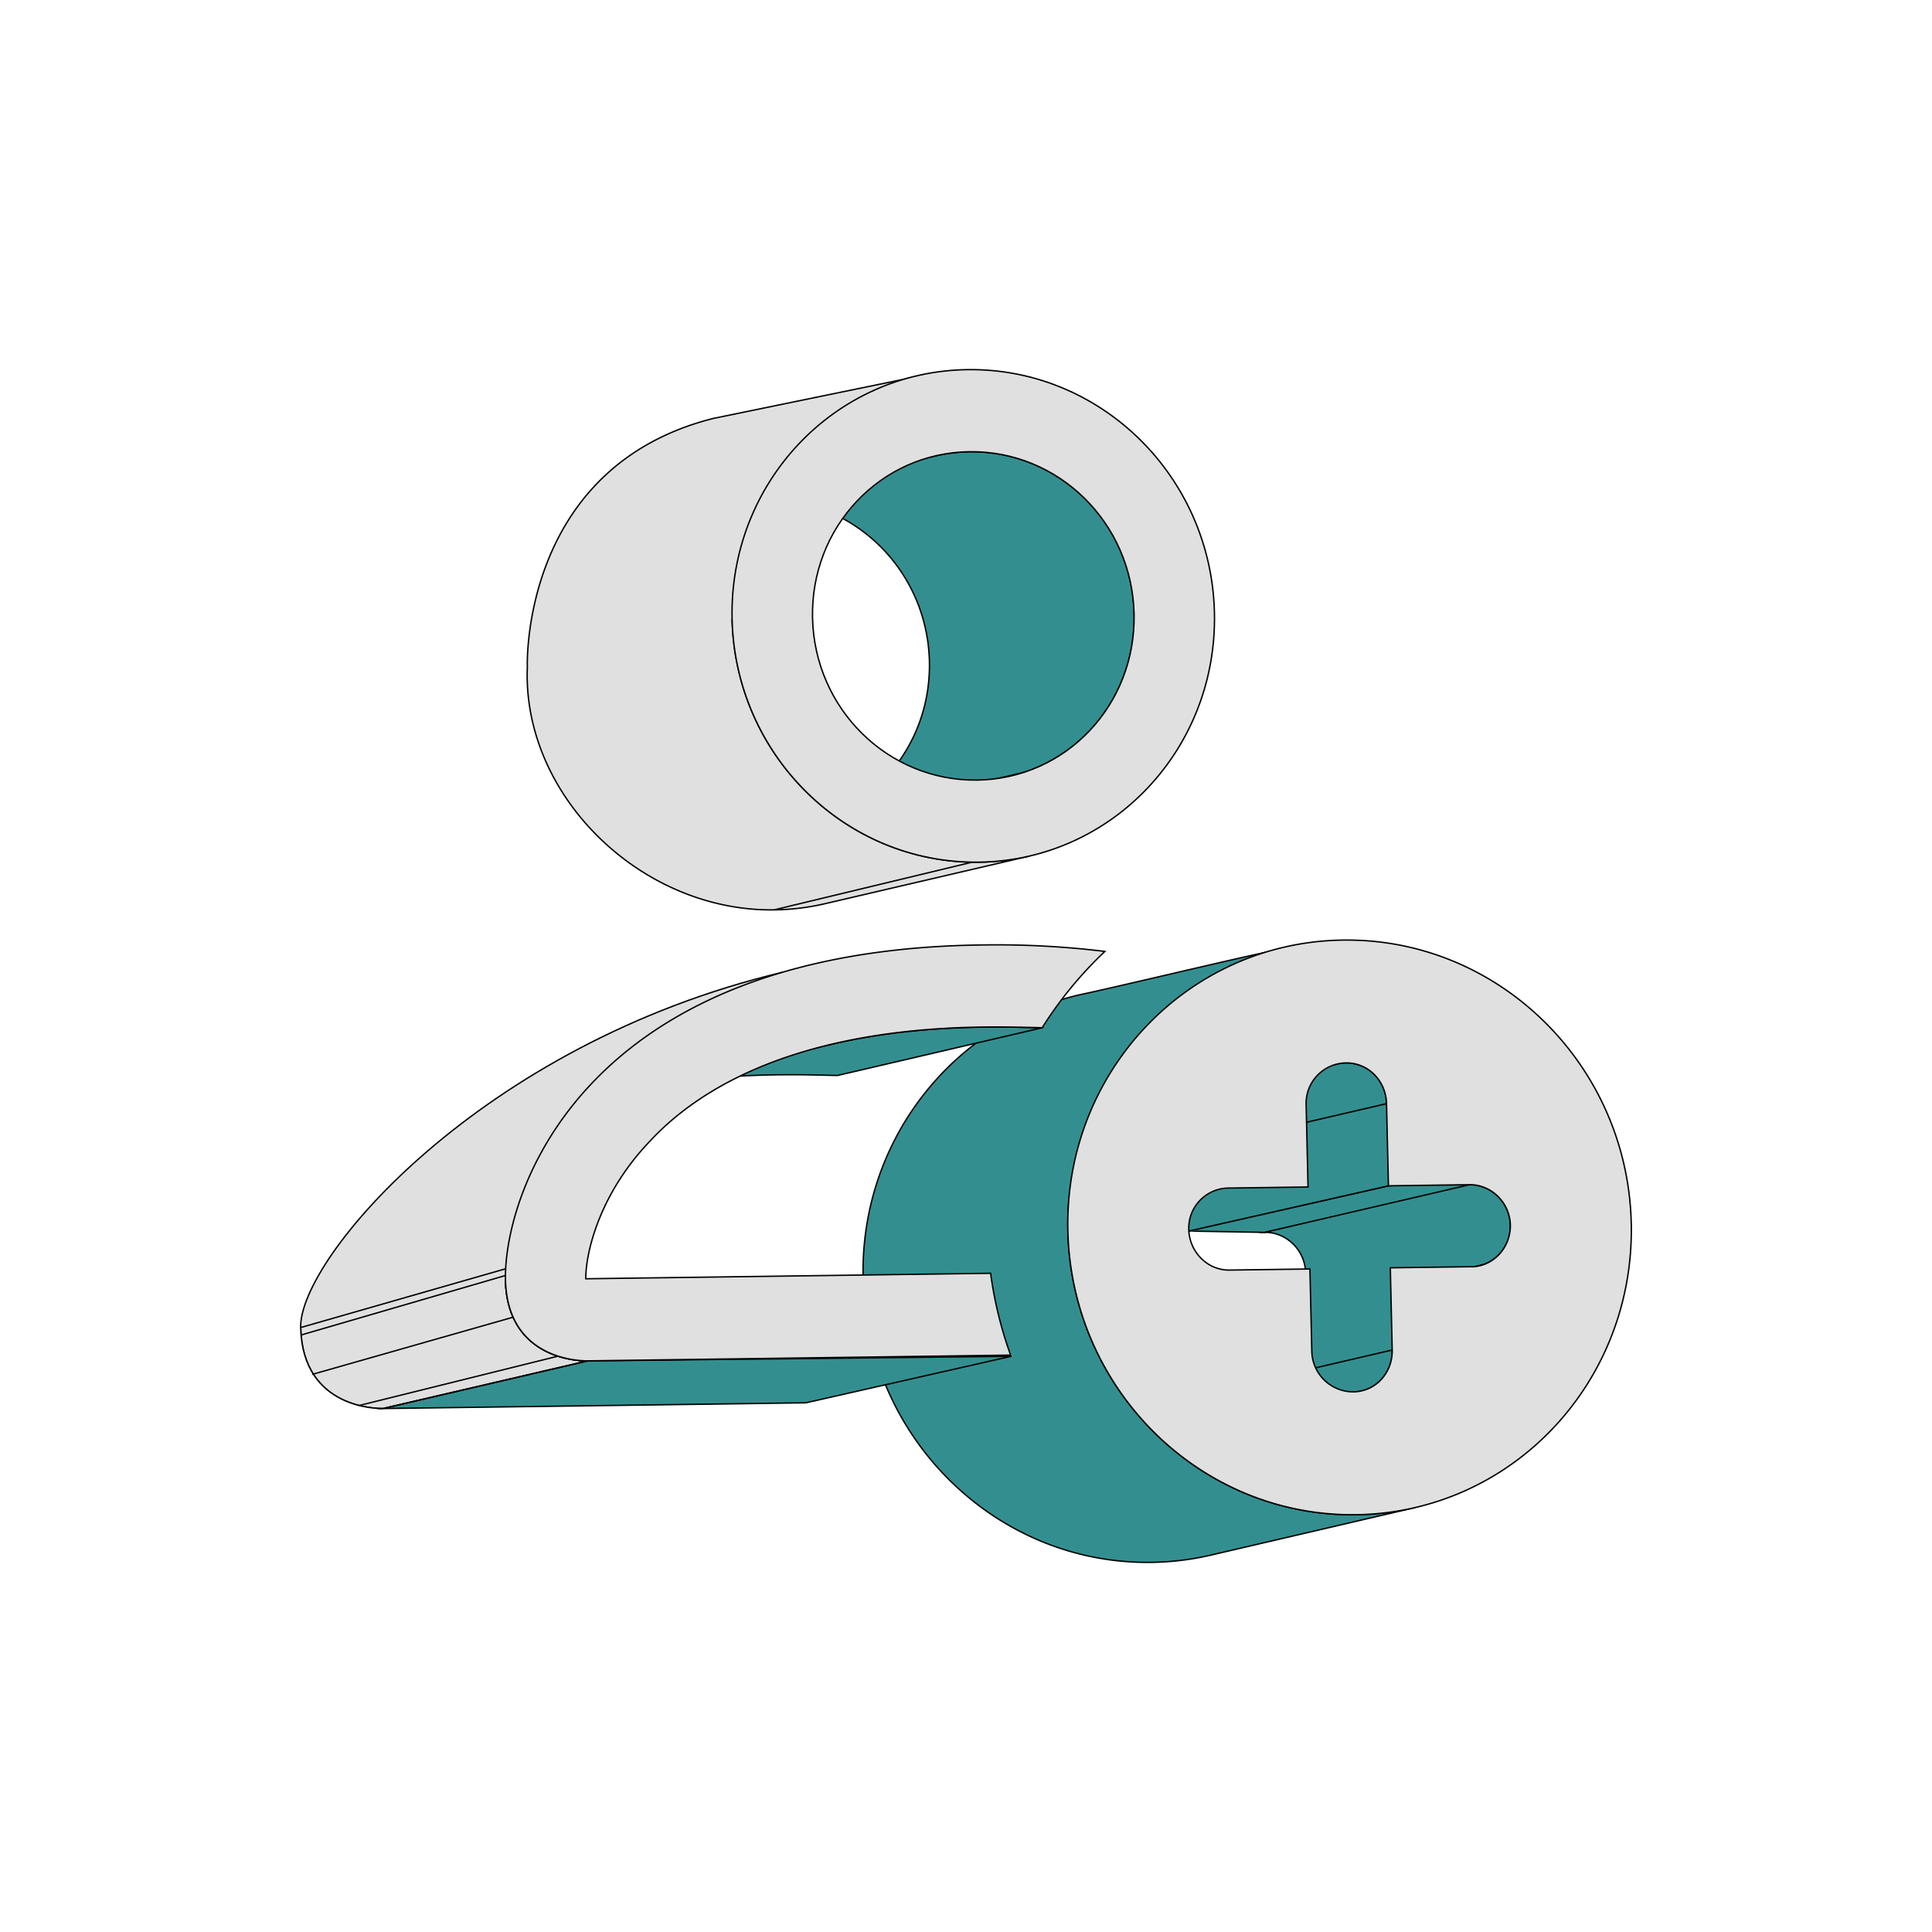
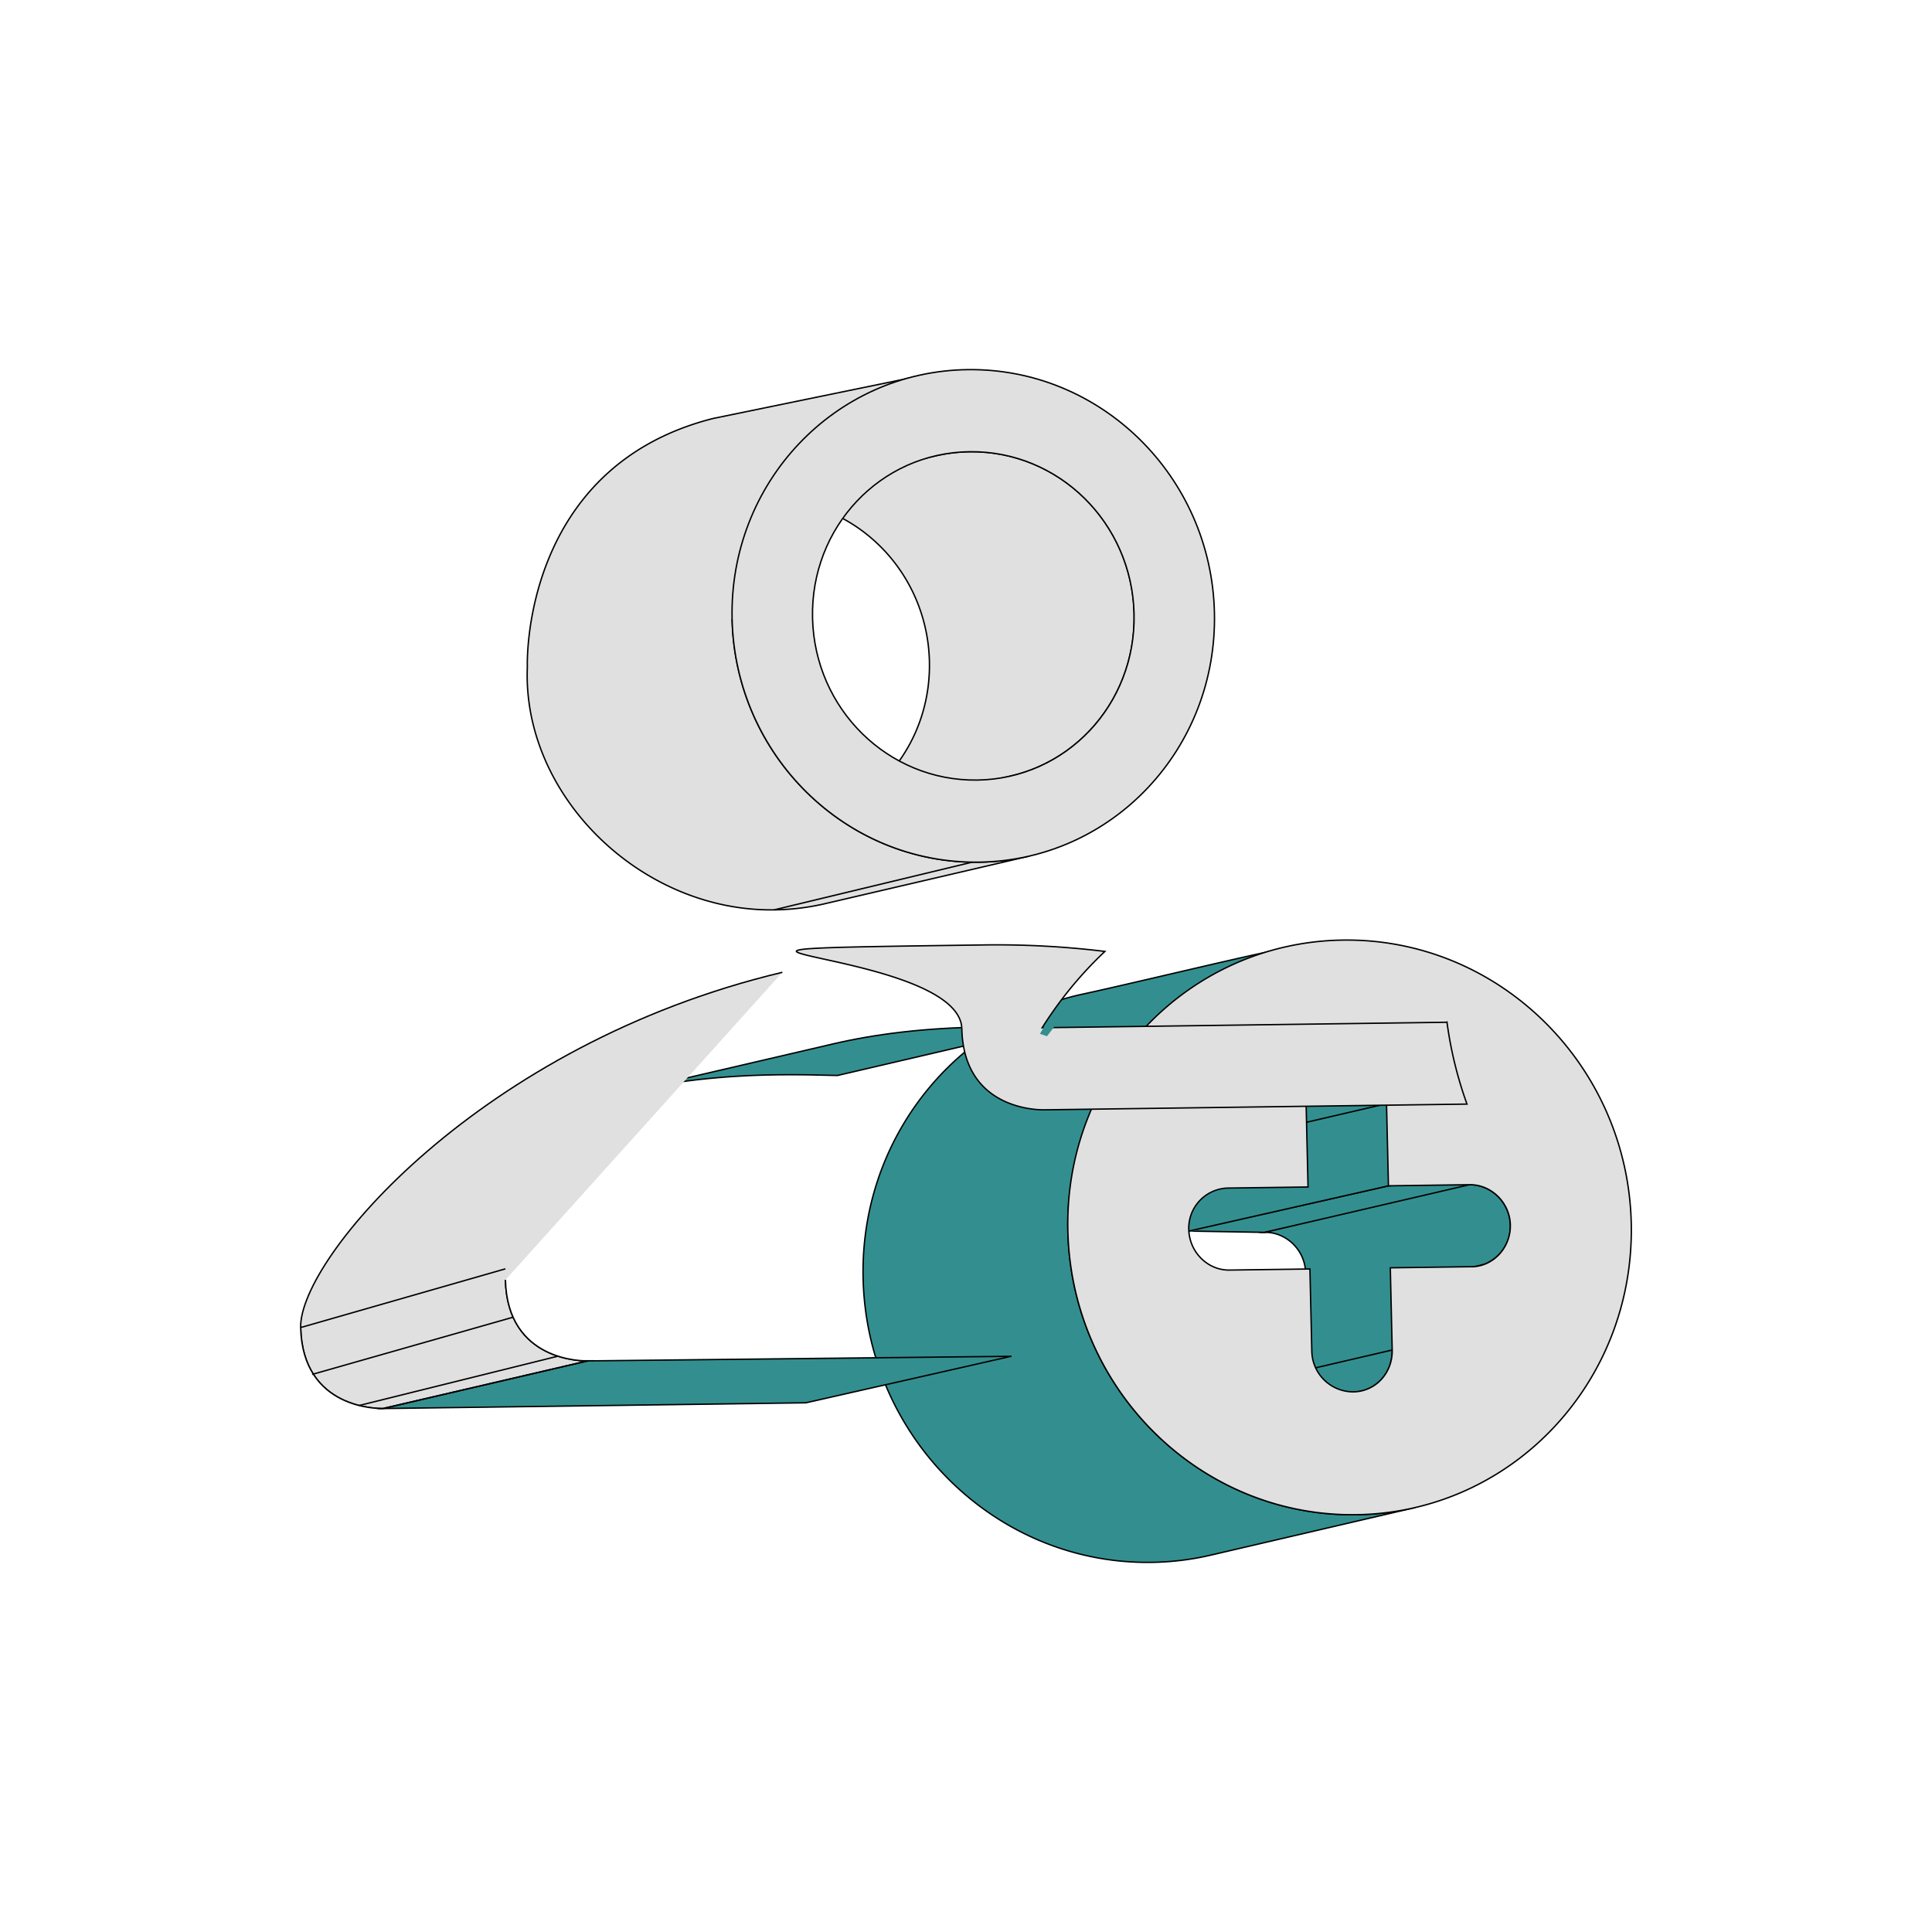
<svg xmlns="http://www.w3.org/2000/svg" id="Netzwerk" viewBox="0 0 900 900">
  <defs>
    <style>.cls-1,.cls-5{fill:#e0e0e0;}.cls-1,.cls-2,.cls-7{stroke:#000;stroke-miterlimit:10;stroke-width:0.65px;}.cls-2,.cls-4{fill:#338f8f;}.cls-3{isolation:isolate;}.cls-6{clip-path:url(#clip-path);}.cls-7{fill:none;}.cls-8{clip-path:url(#clip-path-2);}.cls-9{clip-path:url(#clip-path-3);}.cls-10{clip-path:url(#clip-path-4);}.cls-11{clip-path:url(#clip-path-5);}.cls-12{clip-path:url(#clip-path-6);}</style>
    <clipPath id="clip-path">
      <path class="cls-1" d="M689.22,589.67l-95.38,22.2a19,19,0,0,0,14.35-19.09c-.24-10.33-8.87-18.83-19-18.7l95.38-22.2c10.12-.13,18.75,8.36,19,18.7A19,19,0,0,1,689.22,589.67Z" />
    </clipPath>
    <clipPath id="clip-path-2">
      <path class="cls-1" d="M527.56,517.8l95.38-22.2a18,18,0,0,1,4-.48c10.45-.15,18.75,8.36,19,19l-95.38,22.2c-.24-10.68-8.54-19.18-19-19A18.6,18.6,0,0,0,527.56,517.8Z" />
    </clipPath>
    <clipPath id="clip-path-3">
      <path class="cls-1" d="M634.38,647.94,539,670.14c8.44-2,14.39-9.77,14.18-19.06l95.38-22.21C648.77,638.17,642.82,646,634.38,647.94Z" />
    </clipPath>
    <clipPath id="clip-path-4">
      <path class="cls-1" d="M292.83,508.46l95.38-22.2c19.61-4.57,42.62-7.44,69.6-7.81,9.78-.13,18.9.09,27.68.32L390.11,501c-8.78-.23-17.9-.45-27.68-.32C335.45,501,312.44,503.89,292.83,508.46Z" />
    </clipPath>
    <clipPath id="clip-path-5">
      <path class="cls-1" d="M235.45,596.22c.88,38.24,36.45,37.76,38.32,37.73l-95.38,22.2c-1.87,0-37.44.51-38.33-37.73-.74-32.25,83.76-132,224.4-165.48" />
    </clipPath>
    <clipPath id="clip-path-6">
-       <path class="cls-1" d="M471,361.48l-95.38,22.2c33.67-7.84,58.18-38.76,57.34-75.58-1-42.38-35.16-76-76.65-75.47a74.4,74.4,0,0,0-15.79,1.91l95.38-22.2a73.76,73.76,0,0,1,15.79-1.91c41.49-.56,75.67,33.09,76.65,75.47C529.14,322.72,504.62,353.64,471,361.48Z" />
-     </clipPath>
+       </clipPath>
  </defs>
  <polygon class="cls-2" points="589.2 574.09 553.83 573.48 646.79 552.39 697.28 549.81 589.2 574.09" />
  <g class="cls-3">
    <polygon class="cls-4" points="646.79 552.39 551.41 574.6 550.53 536.36 645.91 514.16 646.79 552.39" />
    <g class="cls-3">
      <path class="cls-5" d="M689.22,589.67l-95.38,22.2a19,19,0,0,0,14.35-19.09c-.24-10.33-8.87-18.83-19-18.7l95.38-22.2c10.12-.13,18.75,8.36,19,18.7A19,19,0,0,1,689.22,589.67Z" />
      <g class="cls-6">
        <g class="cls-3">
          <path class="cls-4" d="M691.39,589,596,611.21a19.11,19.11,0,0,0,12.18-18.43c-.24-10.33-8.87-18.83-19-18.7l95.38-22.2c10.12-.13,18.75,8.36,19,18.7A19.11,19.11,0,0,1,691.39,589" />
          <path class="cls-1" d="M689.22,589.67l-95.38,22.2a16,16,0,0,0,2.17-.66L691.39,589a19.46,19.46,0,0,1-2.17.66" />
        </g>
      </g>
      <path class="cls-7" d="M689.22,589.67l-95.38,22.2a19,19,0,0,0,14.35-19.09c-.24-10.33-8.87-18.83-19-18.7l95.38-22.2c10.12-.13,18.75,8.36,19,18.7A19,19,0,0,1,689.22,589.67Z" />
    </g>
    <line class="cls-4" x1="684.58" y1="551.88" x2="646.8" y2="552.4" />
    <g class="cls-3">
      <path class="cls-5" d="M527.56,517.8l95.38-22.2a18,18,0,0,1,4-.48c10.45-.15,18.75,8.36,19,19l-95.38,22.2c-.24-10.68-8.54-19.18-19-19A18.6,18.6,0,0,0,527.56,517.8Z" />
      <g class="cls-8">
        <path class="cls-4" d="M645.91,514.16l-95.38,22.2c-.24-10.68-8.54-19.18-19-19a18.6,18.6,0,0,0-4,.48l95.38-22.2a18,18,0,0,1,4-.48c10.45-.15,18.75,8.36,19,19" />
      </g>
      <path class="cls-7" d="M527.56,517.8l95.38-22.2a18,18,0,0,1,4-.48c10.45-.15,18.75,8.36,19,19l-95.38,22.2c-.24-10.68-8.54-19.18-19-19A18.6,18.6,0,0,0,527.56,517.8Z" />
    </g>
    <polygon class="cls-4" points="648.56 628.87 553.17 651.08 552.29 612.84 647.68 590.63 648.56 628.87" />
    <g class="cls-3">
      <path class="cls-5" d="M634.38,647.94,539,670.14c8.44-2,14.39-9.77,14.18-19.06l95.38-22.21C648.77,638.17,642.82,646,634.38,647.94Z" />
      <g class="cls-9">
        <g class="cls-3">
          <path class="cls-1" d="M634.38,647.94,539,670.14a16.27,16.27,0,0,0,2.19-.66l95.38-22.2a16.27,16.27,0,0,1-2.19.66" />
          <path class="cls-4" d="M636.57,647.28l-95.38,22.2a18.88,18.88,0,0,0,12-18.4l95.38-22.21a18.89,18.89,0,0,1-12,18.41" />
        </g>
      </g>
      <path class="cls-7" d="M634.38,647.94,539,670.14c8.44-2,14.39-9.77,14.18-19.06l95.38-22.21C648.77,638.17,642.82,646,634.38,647.94Z" />
    </g>
    <polygon class="cls-4" points="609.35 552.9 513.97 575.1 476.52 575.61 571.9 556.32 609.35 552.9" />
    <g class="cls-3">
      <path class="cls-4" d="M659.28,702.27l-95.38,22.2a129,129,0,0,1-27.52,3.34c-72.53,1-132.6-58.17-134.31-132.24-1.48-64.1,41.66-118.38,100.63-132.11,18.4-3.9,67.79-15.79,86.2-19.69,19.78-4.2,8.57-.41,28.36-4.6-69.08,8.66-121.34,67.63-119.81,134.2,1.71,74.07,61.79,133.22,134.31,132.24A129,129,0,0,0,659.28,702.27Z" />
      <path class="cls-7" d="M659.28,702.27l-95.38,22.2a129,129,0,0,1-27.52,3.34c-72.53,1-132.6-58.17-134.31-132.24-1.48-64.1,41.66-118.38,100.63-132.11,18.4-3.9,67.79-15.79,86.2-19.69,19.78-4.2,8.57-.41,28.36-4.6-69.08,8.66-121.34,67.63-119.81,134.2,1.71,74.07,61.79,133.22,134.31,132.24A129,129,0,0,0,659.28,702.27Z" />
    </g>
    <g class="cls-3">
      <path class="cls-5" d="M292.83,508.46l95.38-22.2c19.61-4.57,42.62-7.44,69.6-7.81,9.78-.13,18.9.09,27.68.32L390.11,501c-8.78-.23-17.9-.45-27.68-.32C335.45,501,312.44,503.89,292.83,508.46Z" />
      <g class="cls-10">
        <g class="cls-3">
          <path class="cls-4" d="M485.49,478.77,390.11,501c-8.78-.23-17.9-.45-27.68-.32-27,.37-50,3.24-69.6,7.81l95.38-22.2c19.61-4.57,42.62-7.44,69.6-7.81,9.78-.13,18.9.09,27.68.32" />
        </g>
      </g>
      <path class="cls-7" d="M292.83,508.46l95.38-22.2c19.61-4.57,42.62-7.44,69.6-7.81,9.78-.13,18.9.09,27.68.32L390.11,501c-8.78-.23-17.9-.45-27.68-.32C335.45,501,312.44,503.89,292.83,508.46Z" />
    </g>
    <polygon class="cls-2" points="470.96 631.82 375.4 653.48 178.39 656.15 273.77 633.95 470.96 631.82" />
    <g class="cls-3">
      <path class="cls-5" d="M235.45,596.22c.88,38.24,36.45,37.76,38.32,37.73l-95.38,22.2c-1.87,0-37.44.51-38.33-37.73-.74-32.25,83.76-132,224.4-165.48" />
      <g class="cls-11">
        <g class="cls-3">
          <path class="cls-1" d="M235.45,596.22c.88,38.24,36.45,37.76,38.32,37.73" />
          <path class="cls-1" d="M178.39,656.15l197-2.67,95.38-22.2-197,2.67-95.38,22.2c-1.87,0-37.44.51-38.33-37.73-.67-29.16,19.42-103.11,112.21-137.7" />
        </g>
      </g>
      <path class="cls-7" d="M235.45,596.22c.88,38.24,36.45,37.76,38.32,37.73l-95.38,22.2c-1.87,0-37.44.51-38.33-37.73-.74-32.25,83.76-132,224.4-165.48" />
    </g>
    <path class="cls-1" d="M625.6,437.93c72.53-1,132.61,58.16,134.3,131.89,1.71,74.06-55.61,134.8-128.14,135.79s-132.6-58.17-134.31-132.24C495.75,499.65,553.07,438.91,625.6,437.93Zm59.86,152.19c10.12-.13,18.35-8.86,18.11-19.54-.24-10.34-8.87-18.83-19-18.7l-37.78.52-.89-38.24c-.24-10.68-8.54-19.19-19-19a18.84,18.84,0,0,0-18.45,19.54l.88,38.24-37.44.51a18.71,18.71,0,0,0-18.12,19.2c.24,10.68,8.88,19.18,19,19l37.44-.51.88,38.24a19.3,19.3,0,0,0,19.34,19c10.45-.14,18.35-8.87,18.11-19.55l-.88-38.23,37.78-.52" />
-     <path class="cls-1" d="M456.93,440.21a416.58,416.58,0,0,1,57.77,3,182,182,0,0,0-29.21,35.55c-8.78-.23-17.9-.45-27.68-.32-85.68,1.16-131.3,27.63-155,53.1-25.05,26.19-30.13,54.52-29.91,64.16l188.57-2.55a184.75,184.75,0,0,0,9.32,38.12l-197,2.67c-1.87,0-37.44.51-38.32-37.73S269.37,442.75,456.93,440.21Z" />
+     <path class="cls-1" d="M456.93,440.21a416.58,416.58,0,0,1,57.77,3,182,182,0,0,0-29.21,35.55l188.57-2.55a184.75,184.75,0,0,0,9.32,38.12l-197,2.67c-1.87,0-37.44.51-38.32-37.73S269.37,442.75,456.93,440.21Z" />
  </g>
  <g class="cls-3">
    <g class="cls-3">
      <path class="cls-5" d="M471,361.48l-95.38,22.2c33.67-7.84,58.18-38.76,57.34-75.58-1-42.38-35.16-76-76.65-75.47a74.4,74.4,0,0,0-15.79,1.91l95.38-22.2a73.76,73.76,0,0,1,15.79-1.91c41.49-.56,75.67,33.09,76.65,75.47C529.14,322.72,504.62,353.64,471,361.48Z" />
      <g class="cls-12">
        <g class="cls-3">
          <path class="cls-1" d="M471,361.48l-95.38,22.2a72.67,72.67,0,0,0,8.94-2.7l95.38-22.2a72.15,72.15,0,0,1-8.94,2.7" />
          <path class="cls-4" d="M479.89,358.78,384.51,381c29-10.81,49.17-39.41,48.4-72.88-1-42.38-35.16-76-76.65-75.47a74.4,74.4,0,0,0-15.79,1.91l95.38-22.2a73.76,73.76,0,0,1,15.79-1.91c41.49-.56,75.67,33.09,76.65,75.47.77,33.47-19.42,62.07-48.4,72.88" />
        </g>
      </g>
      <path class="cls-7" d="M471,361.48l-95.38,22.2c33.67-7.84,58.18-38.76,57.34-75.58-1-42.38-35.16-76-76.65-75.47a74.4,74.4,0,0,0-15.79,1.91l95.38-22.2a73.76,73.76,0,0,1,15.79-1.91c41.49-.56,75.67,33.09,76.65,75.47C529.14,322.72,504.62,353.64,471,361.48Z" />
    </g>
    <g class="cls-3">
      <path class="cls-5" d="M341.06,288.43c1.46,63.39,52.91,114,115,113.2a110.44,110.44,0,0,0,23.54-2.85L384.2,421a110.52,110.52,0,0,1-23.54,2.85c-62.07.84-117.5-53.29-115-113.2,0,0-3.5-92.93,86.59-115.72l102.09-21" />
      <path class="cls-7" d="M341.06,288.43c1.46,63.39,52.91,114,115,113.2a110.44,110.44,0,0,0,23.54-2.85L384.2,421a110.52,110.52,0,0,1-23.54,2.85c-62.07.84-117.5-53.29-115-113.2,0,0-3.5-92.93,86.59-115.72l102.09-21" />
    </g>
    <path class="cls-1" d="M565.73,285.39c1.46,63.39-47.62,115.4-109.69,116.24s-113.52-49.81-115-113.2S388.69,173,450.76,172.19,564.27,222,565.73,285.39Zm-110.57,78c41.49-.56,74.1-35.12,73.13-77.49s-35.16-76-76.65-75.47-74.11,35.12-73.13,77.49,35.16,76,76.65,75.47" />
  </g>
  <path class="cls-4" d="M562.29,557.42A24.42,24.42,0,0,1,576.37,554l-7.61,4.4Z" />
  <line class="cls-1" x1="145.42" y1="640.25" x2="239.04" y2="613.59" />
  <line class="cls-1" x1="140.06" y1="618.42" x2="235.43" y2="591.07" />
  <line class="cls-1" x1="167.25" y1="654.74" x2="259.92" y2="631.75" />
-   <line class="cls-1" x1="140.26" y1="621.89" x2="235.43" y2="594.18" />
  <line class="cls-1" x1="360.66" y1="423.83" x2="452.86" y2="401.63" />
  <path class="cls-4" d="M484.45,481.6a105.67,105.67,0,0,1,6-9.34l3.5,2.36-6.22,8.1Z" />
  <line class="cls-2" x1="553.83" y1="573.48" x2="646.8" y2="552.4" />
  <polygon class="cls-4" points="471.68 633.29 470.57 629.59 478.15 628.29 478.21 631.76 471.68 633.29" />
</svg>